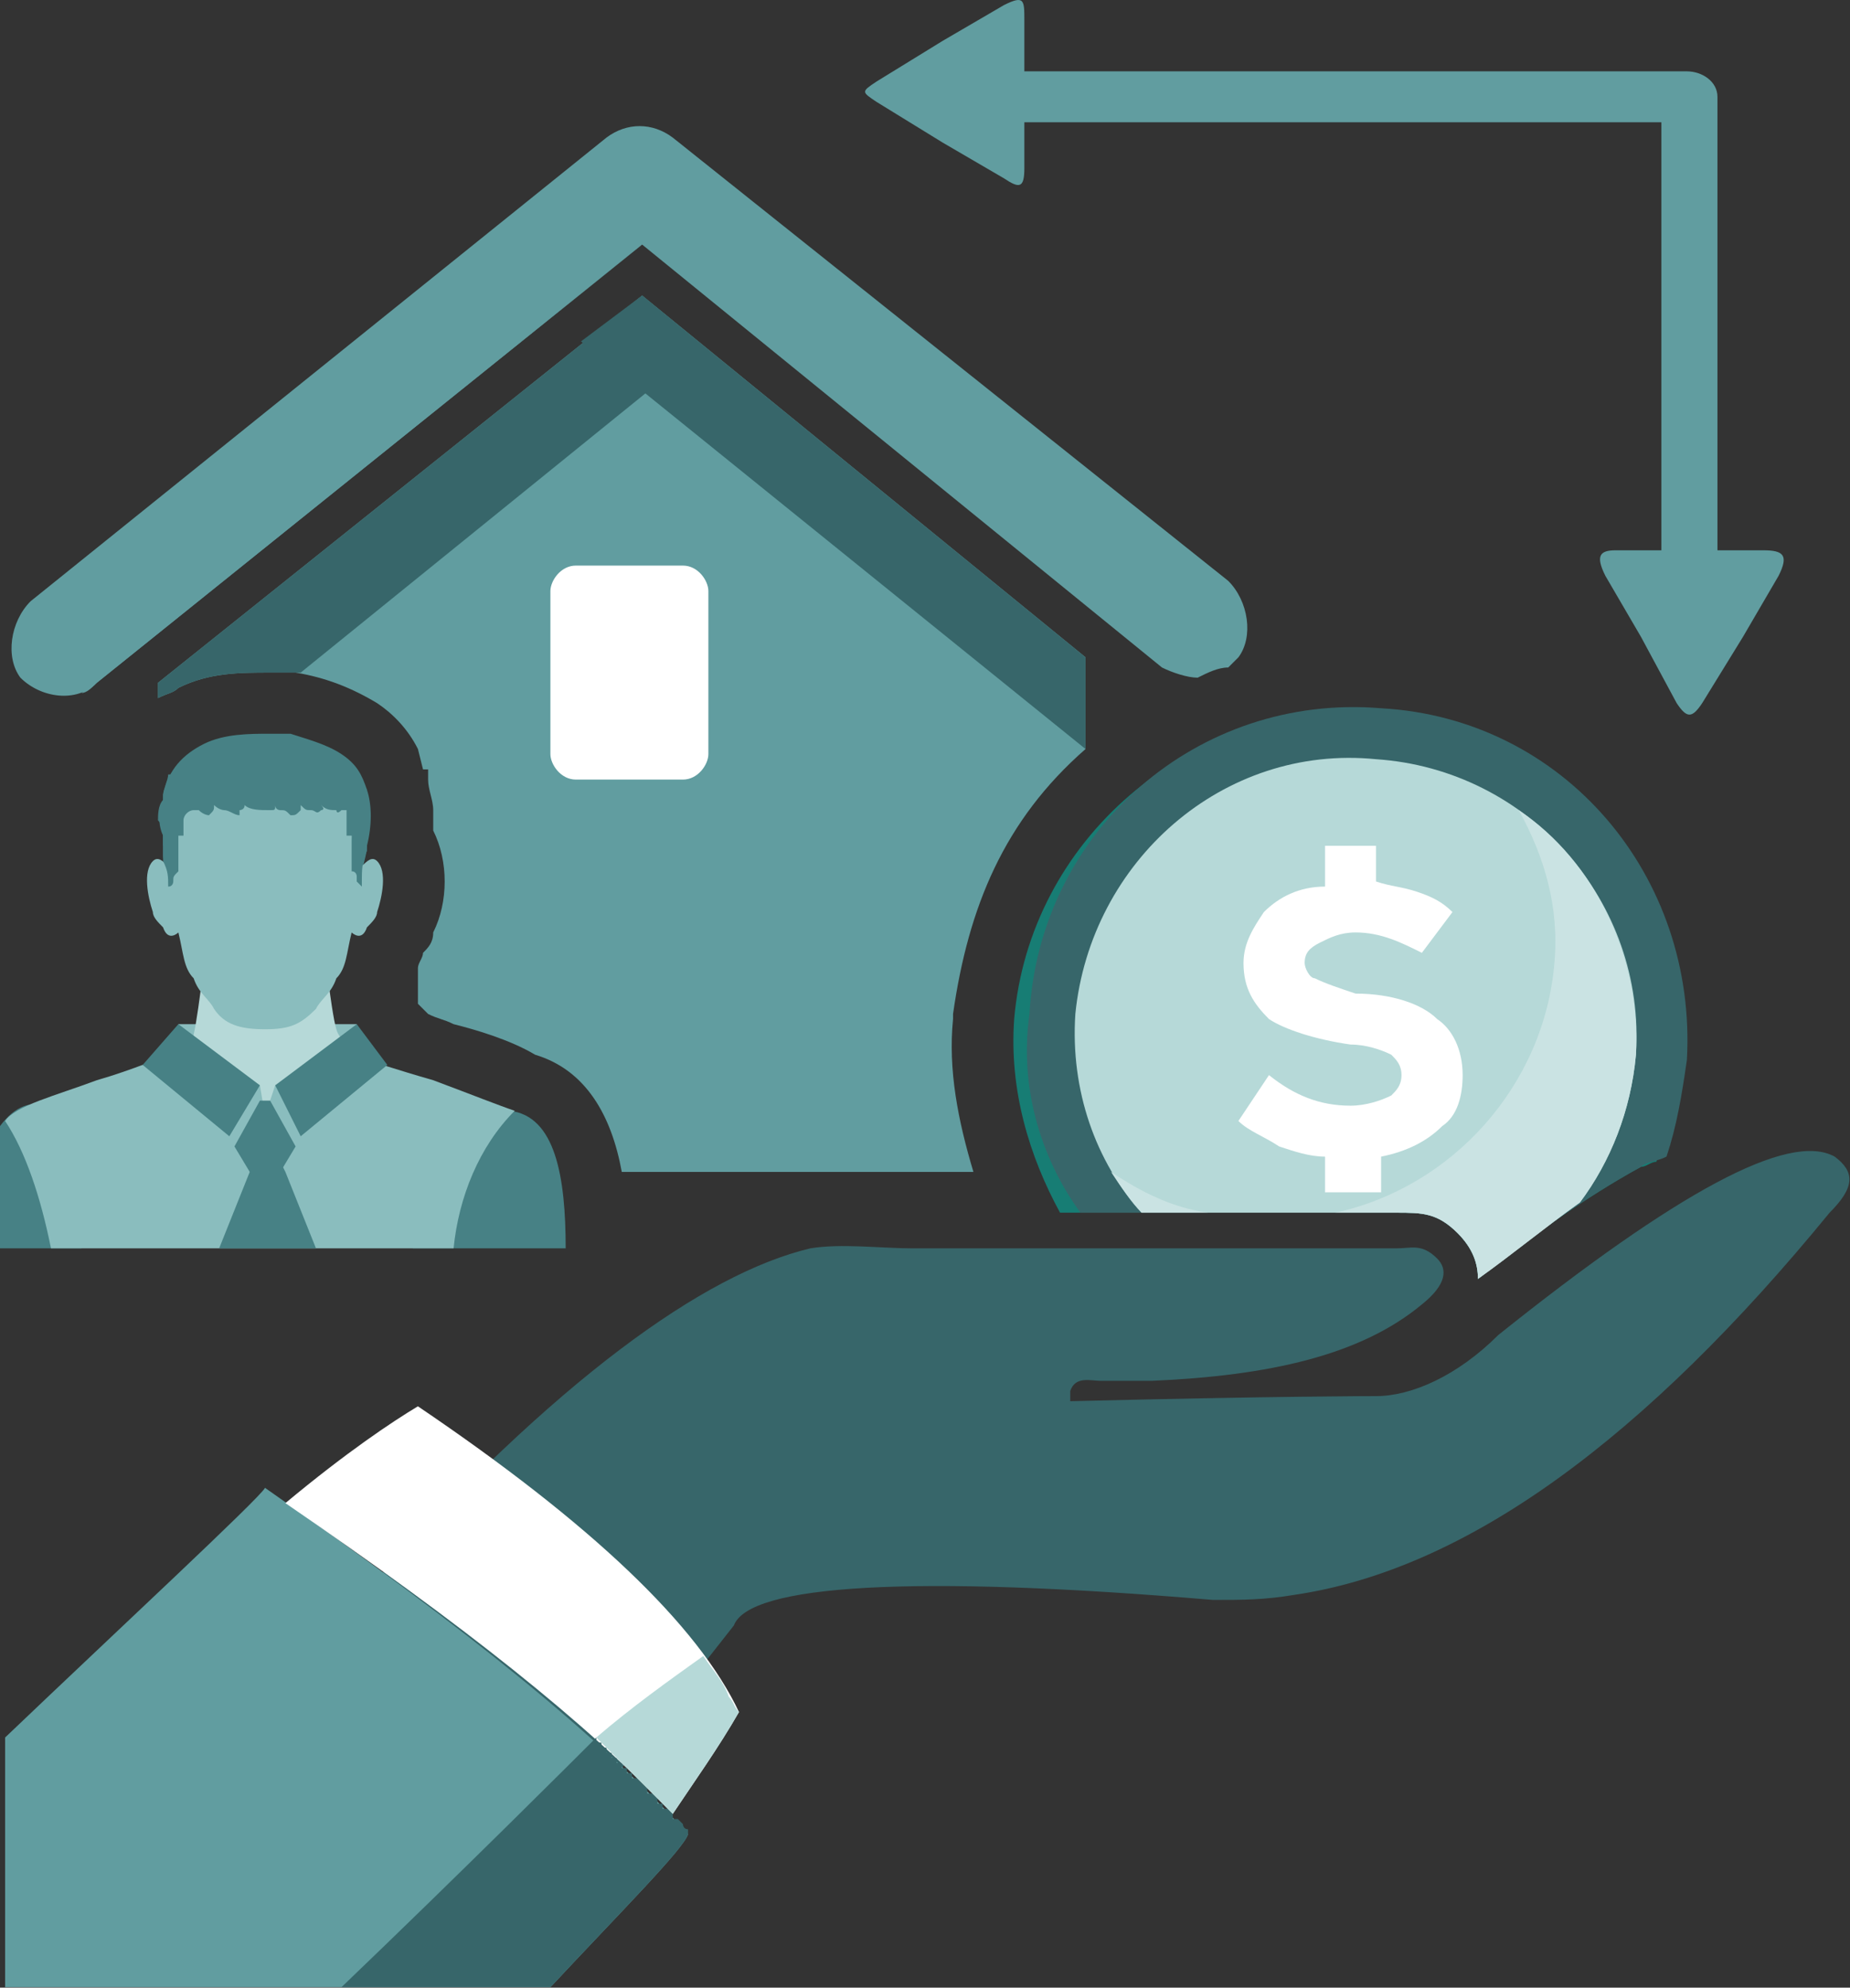
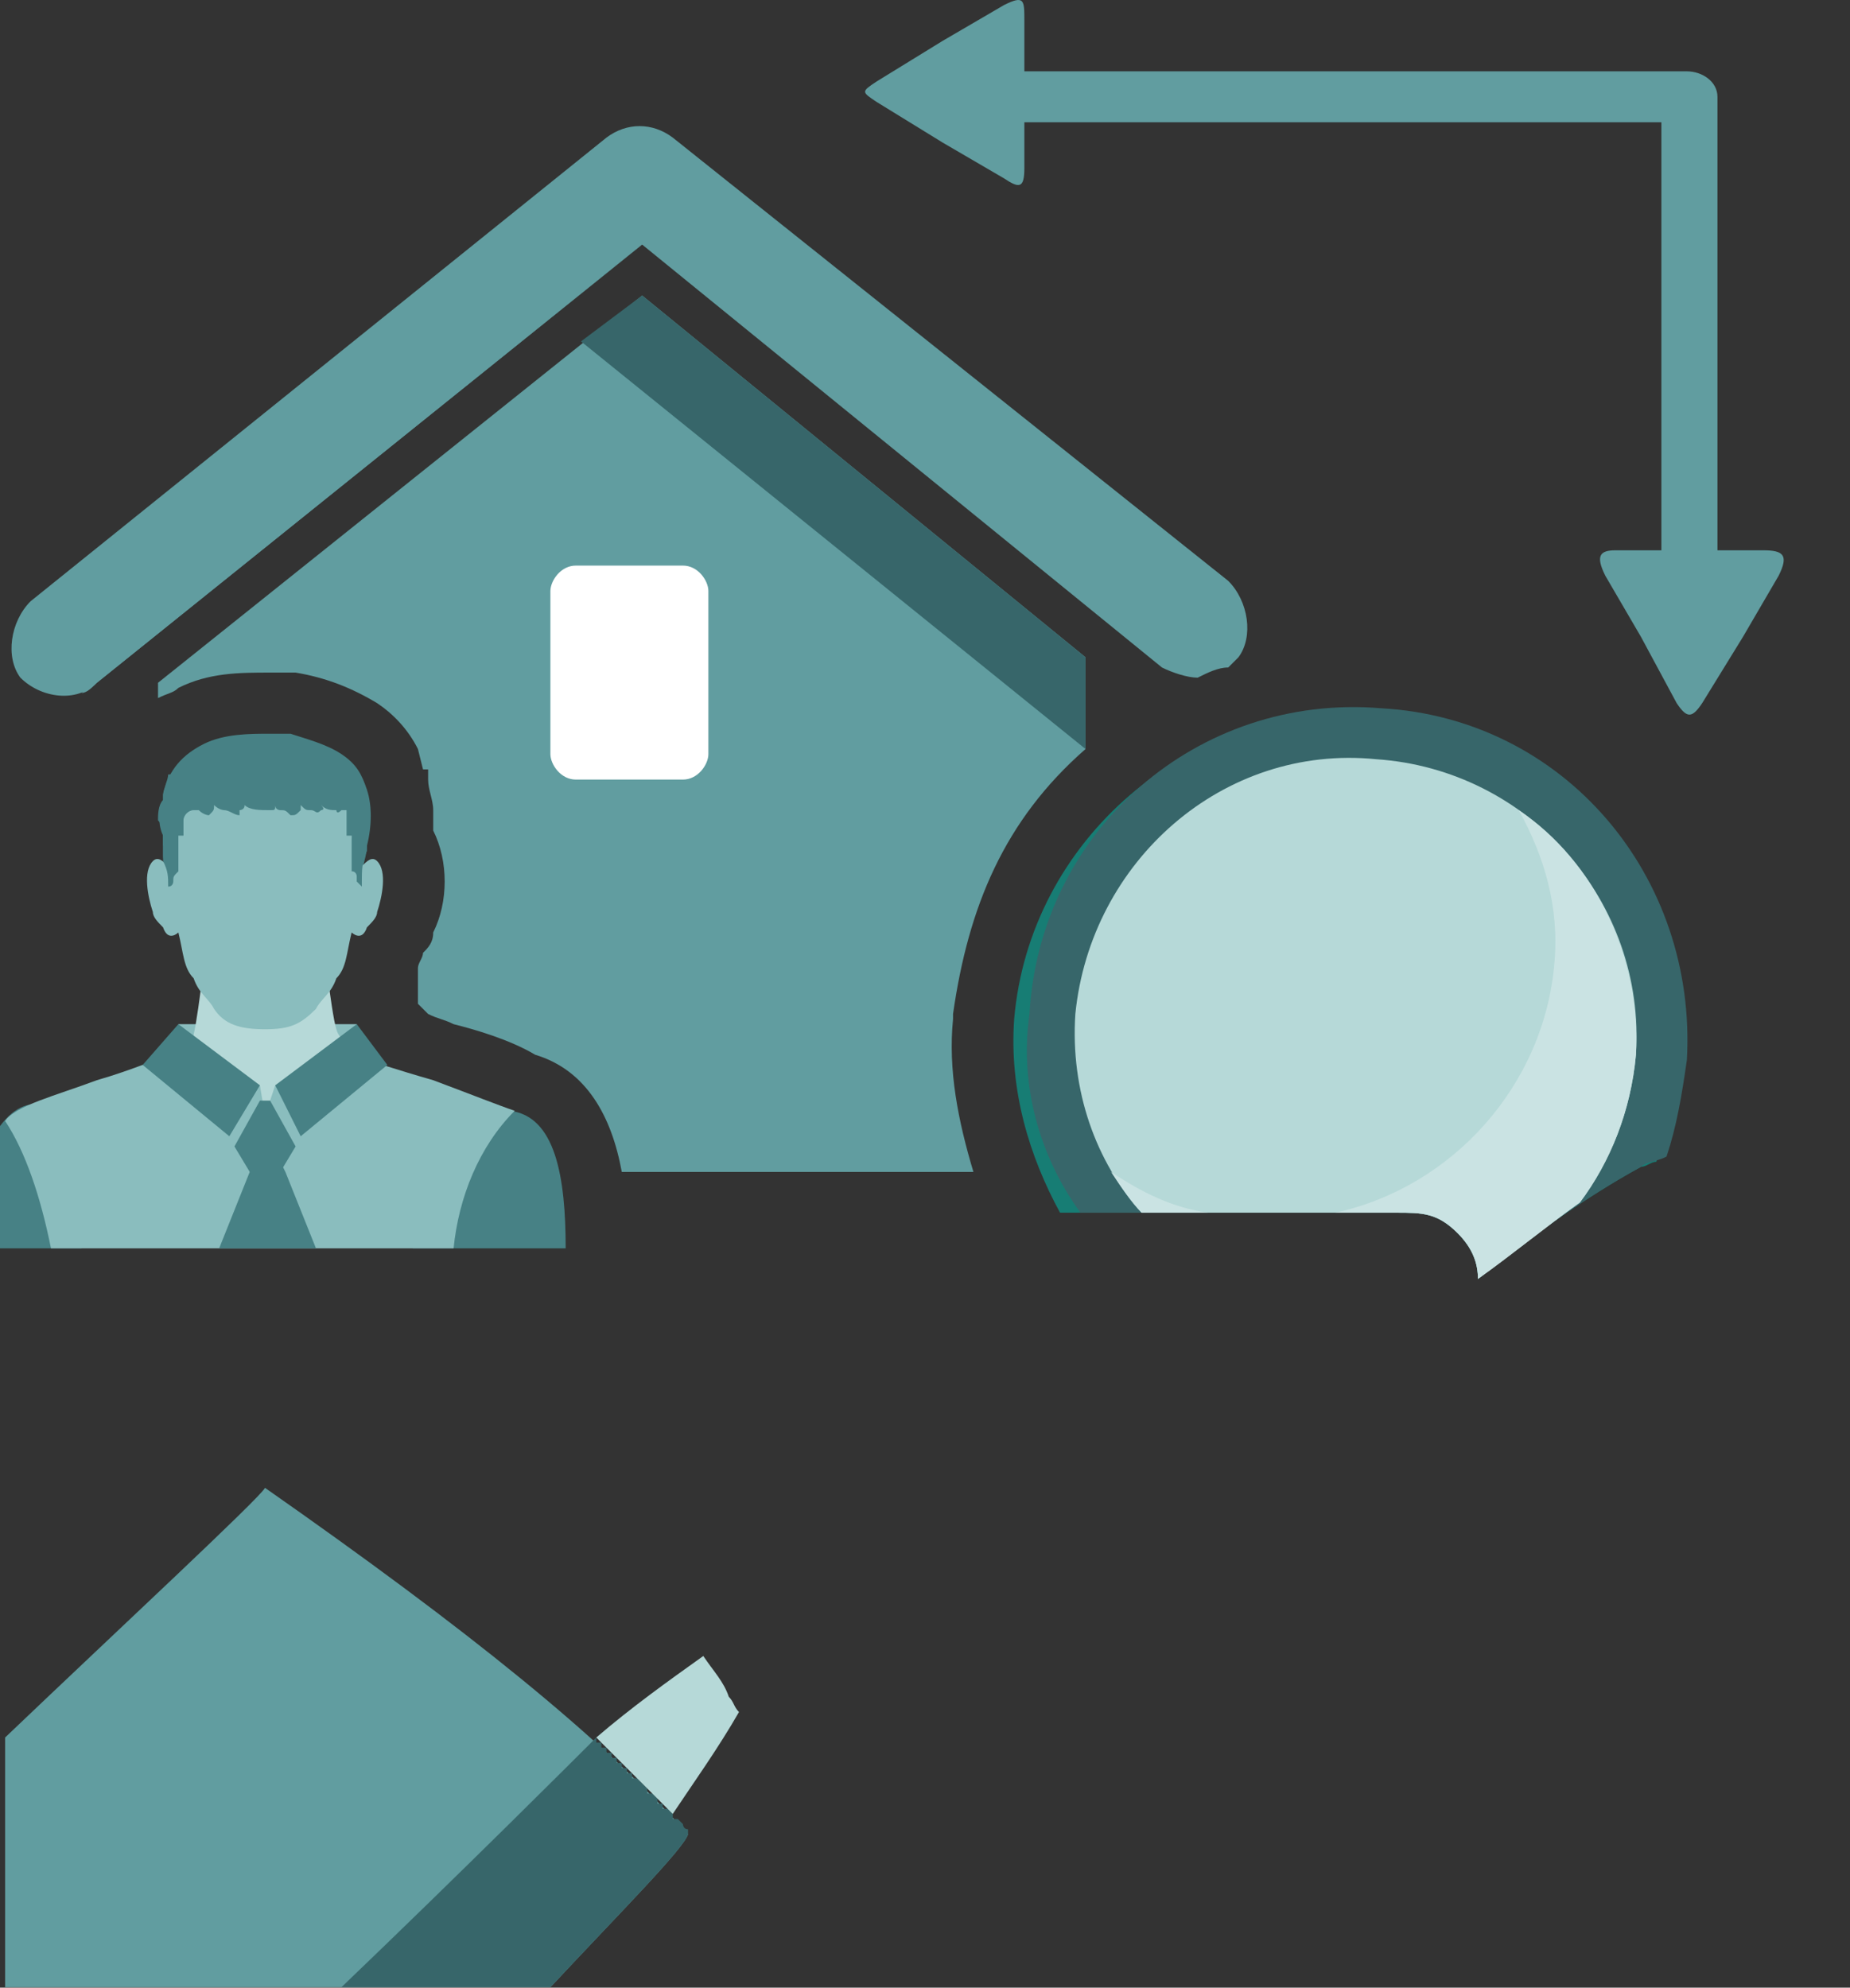
<svg xmlns="http://www.w3.org/2000/svg" width="268" height="288" viewBox="0 0 268 288" fill="none">
  <rect x="0" y="0" width="268" height="288" fill="#333333" stroke="none" />
-   <path fill-rule="evenodd" clip-rule="evenodd" d="M49.468 234.033C50.944 232.557 52.421 231.08 53.897 229.604C80.475 200.073 101.885 184.569 117.389 180.877C121.819 180.139 127.725 180.877 132.155 180.877C170.545 180.877 193.432 180.877 202.291 180.877C204.506 180.877 205.982 180.139 208.197 182.354C209.674 183.831 209.674 186.045 205.982 188.998C197.123 196.381 183.834 199.334 166.854 200.073C163.901 200.073 160.947 200.073 159.471 200.073C157.994 200.073 155.78 199.334 155.041 201.549C155.041 202.287 155.041 202.287 155.041 203.026C184.572 202.287 199.338 202.287 199.338 202.287C204.506 202.287 211.15 199.334 217.056 193.428C242.896 172.756 259.138 163.897 265.783 167.588C268.736 169.803 268.736 172.018 265.044 175.709C238.466 208.194 212.627 227.389 187.525 231.08C183.096 231.818 180.143 231.818 175.713 231.818C132.155 228.127 108.53 229.604 106.315 235.51C90.073 256.182 81.952 266.517 81.952 266.517C60.542 245.107 49.468 234.033 49.468 234.033Z" fill="#37666A" />
  <path fill-rule="evenodd" clip-rule="evenodd" d="M79.736 287.928C90.072 276.854 98.931 267.994 99.669 265.779C87.119 251.752 67.923 236.248 38.392 215.577C37.654 217.053 16.982 236.248 0.74 251.752V287.928H79.736Z" fill="#619DA0" />
-   <path fill-rule="evenodd" clip-rule="evenodd" d="M41.345 217.791C50.204 210.408 56.849 205.979 60.54 203.764C85.641 220.744 101.145 235.51 107.051 248.06C104.098 253.228 100.407 258.396 97.454 262.826C84.903 249.537 67.184 235.51 41.345 217.791Z" fill="white" />
  <path fill-rule="evenodd" clip-rule="evenodd" d="M86.382 251.752C83.428 254.705 67.186 270.947 49.468 287.927H79.737C90.073 276.853 98.932 267.994 99.671 265.779V265.041C98.932 265.041 98.932 264.303 98.932 264.303L98.194 263.564H97.456V262.826L96.717 262.088H95.979V261.349H95.241V260.611L94.503 259.873H93.764V259.135L93.026 258.396L92.288 257.658H91.549V256.92H90.811V256.182H90.073V255.443H89.335V254.705H88.596V253.967H87.858V253.228H87.12V252.49H86.382V251.752Z" fill="#37666A" />
  <path fill-rule="evenodd" clip-rule="evenodd" d="M86.379 251.752C90.07 255.443 93.762 259.135 97.453 262.826C100.406 258.397 104.098 253.229 107.051 248.061C106.312 247.322 106.312 246.584 105.574 245.846C104.836 243.631 103.359 242.155 101.883 239.94C96.715 243.631 91.547 247.322 86.379 251.752Z" fill="#B6D9D8" />
  <path d="M146.918 147.655C149.133 121.815 172.019 101.882 198.597 103.359C224.437 105.573 244.37 128.46 242.155 155.038C242.155 159.468 241.417 163.897 239.941 168.327C239.202 168.327 238.464 169.065 237.726 169.065C229.605 173.495 221.484 179.401 214.101 185.307C214.101 183.092 213.363 180.878 211.148 178.663C208.195 175.71 205.98 175.71 202.288 175.71H153.562C149.133 167.589 146.179 157.991 146.918 147.655Z" fill="#177D74" />
  <path d="M149.134 146.917C150.611 120.339 173.497 100.405 200.075 102.62C226.653 104.097 245.848 126.983 244.372 153.561C243.633 158.729 242.895 163.159 241.419 167.589C239.942 168.327 238.466 168.327 237.727 169.065C229.606 173.495 221.485 179.401 214.102 185.307C214.102 183.092 213.364 180.878 211.149 178.663C208.196 175.71 205.981 175.71 202.29 175.71H156.517C150.611 167.589 147.658 157.253 149.134 146.917Z" fill="#37666A" />
  <path d="M155.78 146.916C157.995 124.768 177.19 107.788 199.338 110.003C221.486 111.479 238.467 130.674 236.99 152.823C236.252 160.944 233.299 168.326 228.869 174.233C223.701 177.924 219.271 181.615 214.104 185.307C214.104 183.092 213.365 180.877 211.15 178.662C208.197 175.709 205.982 175.709 202.291 175.709H165.377C158.733 168.326 155.041 157.991 155.78 146.916Z" fill="#B6D9D8" />
  <path d="M220.01 117.386C223.702 124.03 225.917 131.413 225.178 139.534C223.702 157.253 210.413 172.018 193.432 175.71H202.292C205.983 175.71 208.198 175.71 211.151 178.663C213.366 180.878 214.104 183.092 214.104 185.307C219.272 181.616 223.702 177.925 228.87 174.233C233.299 168.327 236.252 160.944 236.991 152.823C237.729 138.796 231.084 124.769 220.01 117.386ZM174.975 175.71C169.808 174.971 165.378 172.757 160.948 169.803C162.425 172.018 163.901 174.233 165.378 175.71H174.975Z" fill="#CAE3E3" />
-   <path d="M211.886 155.776C211.886 158.729 211.147 161.682 208.932 163.159C206.718 165.374 203.764 166.85 200.073 167.588V172.756H191.952V167.588C189.737 167.588 187.522 166.85 185.308 166.112C183.093 164.635 180.878 163.897 179.401 162.421L183.831 155.776C187.522 158.729 191.214 160.206 195.643 160.206C197.858 160.206 200.073 159.467 201.55 158.729C202.288 157.991 203.026 157.253 203.026 155.776C203.026 154.299 202.288 153.561 201.55 152.823C200.073 152.085 197.858 151.346 195.643 151.346C190.476 150.608 186.046 149.132 183.831 147.655C181.616 145.44 180.14 143.225 180.14 139.534C180.14 136.581 181.616 134.366 183.093 132.151C185.308 129.936 188.261 128.46 191.952 128.46V122.554H199.335V127.722C201.55 128.46 203.026 128.46 205.241 129.198C207.456 129.936 208.932 130.675 210.409 132.151L205.979 138.057C203.026 136.581 200.073 135.104 196.382 135.104C194.167 135.104 192.69 135.843 191.214 136.581C189.737 137.319 188.999 138.057 188.999 139.534C188.999 140.272 189.737 141.749 190.476 141.749C191.952 142.487 194.167 143.225 196.382 143.964C201.55 143.964 205.979 145.44 208.194 147.655C210.409 149.132 211.886 152.085 211.886 155.776Z" fill="white" />
  <path d="M14.03 98.929C11.077 101.882 5.909 101.144 2.956 98.191C0.741 95.238 1.479 90.07 4.432 87.117L87.858 19.934C90.811 17.719 94.502 17.719 97.455 19.934L177.927 84.164C180.88 87.117 181.619 92.285 179.404 95.238C178.666 95.976 178.666 95.976 177.927 96.715C176.451 96.715 174.974 97.453 173.498 98.191C172.021 98.191 169.806 97.453 168.33 96.715L93.025 35.438L14.03 98.929Z" fill="#619DA0" />
  <path fill-rule="evenodd" clip-rule="evenodd" d="M157.257 95.238V108.527C145.444 118.863 140.277 131.414 138.062 146.918C138.062 146.918 138.062 146.918 138.062 147.656C137.323 155.039 138.8 162.422 141.015 169.804H90.074C88.597 161.683 84.906 155.039 77.523 152.824C73.832 150.609 68.664 149.133 65.711 148.394C64.234 147.656 63.496 147.656 62.019 146.918L60.543 145.441V140.273C60.543 139.535 61.281 138.797 61.281 138.058C62.019 137.32 62.758 136.582 62.758 135.105C64.972 130.676 64.972 124.769 62.758 120.34C62.758 118.863 62.758 118.125 62.758 117.387C62.758 115.91 62.019 114.434 62.019 112.957C62.019 112.219 62.019 112.219 62.019 111.48H61.281L60.543 108.527C59.066 105.574 56.851 103.359 54.636 101.883C50.945 99.668 47.254 98.192 42.824 97.453C42.086 97.453 40.609 97.453 39.133 97.453C34.703 97.453 30.273 97.453 25.844 99.668C25.105 100.406 24.367 100.406 22.891 101.145V98.93L93.027 42.821L157.257 95.238Z" fill="#619DA0" />
  <path d="M14.028 98.929C13.29 99.667 12.552 100.406 11.813 100.406L93.024 35.437L14.028 98.929Z" fill="#619DA0" />
-   <path fill-rule="evenodd" clip-rule="evenodd" d="M22.89 101.144V98.929L93.026 42.82L101.885 50.203L43.561 97.453H42.823C42.085 97.453 40.608 97.453 39.132 97.453C34.702 97.453 30.272 97.453 25.843 99.668C25.105 100.406 24.366 100.406 22.89 101.144Z" fill="#37666A" />
  <path fill-rule="evenodd" clip-rule="evenodd" d="M84.165 49.465L157.254 108.527V95.238L93.024 42.82L84.165 49.465Z" fill="#37666A" />
  <path d="M240.678 79.734V17.719H148.393V24.363C148.393 27.316 147.655 27.316 145.44 25.84L136.581 20.672L126.983 14.765C124.769 13.289 124.769 13.289 126.983 11.812L136.581 5.906L145.44 0.738C148.393 -0.738 148.393 0 148.393 2.953V10.336H244.369C246.584 10.336 248.799 11.812 248.799 14.027V79.734H255.443C258.397 79.734 259.135 80.472 257.658 83.425L252.49 92.284L246.584 101.882C245.108 104.097 244.369 104.097 242.893 101.882L237.725 92.284L232.557 83.425C231.08 80.472 231.819 79.734 234.033 79.734H240.678Z" fill="#619DA0" />
  <path fill-rule="evenodd" clip-rule="evenodd" d="M51.679 157.253H25.84V148.394H51.679V157.253Z" fill="#8ABDBE" />
  <path fill-rule="evenodd" clip-rule="evenodd" d="M7.383 160.206C4.43 159.468 2.215 160.206 0 163.16V180.878H11.812C13.289 170.542 13.289 162.421 7.383 160.206Z" fill="#478185" />
  <path fill-rule="evenodd" clip-rule="evenodd" d="M48.727 149.132C47.989 146.917 46.513 133.628 46.513 133.628C40.606 133.628 36.177 133.628 30.27 133.628C30.27 133.628 28.794 146.917 28.056 149.87C28.056 152.085 19.935 156.515 19.935 156.515C26.579 156.515 32.485 162.421 39.13 162.421C45.036 162.421 50.942 155.777 56.848 155.777C56.848 155.777 49.466 152.085 48.727 149.132Z" fill="#B6D9D8" />
  <path fill-rule="evenodd" clip-rule="evenodd" d="M73.826 160.944C68.658 160.944 60.537 164.636 59.799 173.495C59.799 175.71 59.799 178.663 59.799 180.878H81.947C81.947 170.542 80.471 161.682 73.826 160.944Z" fill="#478185" />
  <path fill-rule="evenodd" clip-rule="evenodd" d="M74.567 160.944C72.352 160.206 68.661 158.729 62.755 156.514C57.587 155.038 53.157 153.561 53.157 153.561L38.391 161.682L24.364 152.823C24.364 152.823 19.196 155.038 14.028 156.514C8.122 158.729 2.216 160.206 0.739 162.421C3.692 166.85 5.907 173.495 7.384 180.877H65.708C66.446 173.495 69.399 166.112 74.567 160.944Z" fill="#8ABDBE" />
  <path fill-rule="evenodd" clip-rule="evenodd" d="M31.746 180.878H45.773L41.344 169.804L39.129 165.374L36.176 169.804L31.746 180.878Z" fill="#478185" />
  <path fill-rule="evenodd" clip-rule="evenodd" d="M37.653 157.253L38.392 161.682L29.532 158.729L34.7 156.515L37.653 157.253Z" fill="#8ABDBE" />
  <path fill-rule="evenodd" clip-rule="evenodd" d="M39.867 157.253L38.391 161.682L47.25 158.729L42.082 156.515L39.867 157.253Z" fill="#8ABDBE" />
  <path fill-rule="evenodd" clip-rule="evenodd" d="M20.67 154.3L25.838 148.394L37.65 157.253L33.221 164.636L20.67 154.3Z" fill="#478185" />
  <path fill-rule="evenodd" clip-rule="evenodd" d="M56.111 154.3L51.682 148.394L39.869 157.253L43.56 164.636L56.111 154.3Z" fill="#478185" />
  <path fill-rule="evenodd" clip-rule="evenodd" d="M53.157 119.601C53.157 120.339 53.157 121.816 53.157 122.554C53.157 124.031 52.419 125.507 52.419 126.984C52.419 127.722 52.419 127.722 52.419 127.722C51.681 127.722 51.681 128.46 51.681 128.46C51.681 129.199 51.681 129.937 50.942 130.675C50.204 131.413 49.466 132.89 47.989 133.628C45.774 135.105 43.559 135.843 40.606 135.843C39.868 135.843 39.13 135.843 38.392 135.843C37.653 135.843 36.177 135.843 35.438 135.843C33.224 135.843 30.27 135.105 28.794 133.628C27.317 132.89 25.841 131.413 25.102 130.675C25.102 129.937 24.364 129.199 24.364 128.46V127.722C24.364 127.722 24.364 127.722 24.364 126.984C24.364 126.245 23.626 124.769 23.626 124.031C23.626 124.031 23.626 123.292 23.626 122.554C23.626 121.816 23.626 121.816 23.626 121.078C23.626 120.339 23.626 119.601 22.888 118.863C22.888 118.124 22.888 116.648 23.626 115.91V115.171C24.364 111.48 26.579 109.265 29.532 107.789C32.485 106.312 36.177 106.312 39.13 106.312C39.868 106.312 41.345 106.312 42.083 106.312C44.298 107.05 47.251 107.789 49.466 109.265C51.681 110.742 52.419 112.218 53.157 114.433C53.157 115.91 53.895 117.386 53.157 119.601Z" fill="#478185" />
  <path fill-rule="evenodd" clip-rule="evenodd" d="M53.155 134.366C52.417 136.581 50.94 135.105 50.94 135.105C50.202 138.058 50.202 140.272 48.725 141.749C47.987 143.964 46.511 144.702 45.772 146.179C43.557 148.394 42.081 149.132 38.389 149.132C34.698 149.132 32.483 148.394 31.007 146.179C30.268 144.702 28.792 143.964 28.054 141.749C26.577 140.272 26.577 138.058 25.839 135.105C25.839 135.105 24.362 136.581 23.624 134.366C22.886 133.628 22.147 132.89 22.147 132.151C21.409 129.937 20.671 126.245 22.147 124.769C22.886 124.03 23.624 124.769 24.362 125.507C23.624 122.554 23.624 120.339 24.362 118.124C26.577 111.48 31.745 108.527 38.389 108.527C45.034 108.527 50.202 111.48 52.417 118.124C53.155 120.339 53.155 122.554 52.417 125.507C53.155 124.769 53.893 124.03 54.632 124.769C56.108 126.245 55.37 129.937 54.632 132.151C54.632 132.89 53.893 133.628 53.155 134.366Z" fill="#8ABDBE" />
  <path fill-rule="evenodd" clip-rule="evenodd" d="M53.155 120.339C53.155 121.816 53.155 122.554 53.155 123.293C52.417 124.769 52.417 126.246 52.417 127.722C52.417 127.722 52.417 127.722 52.417 128.461L51.679 127.722C51.679 127.722 51.679 127.722 51.679 126.984C51.679 126.984 51.679 126.246 50.94 126.246C50.94 125.507 50.94 124.769 50.94 124.031C50.94 123.293 50.94 122.554 50.94 121.816C50.94 121.078 50.94 120.339 51.679 120.339C52.417 119.601 52.417 120.339 53.155 120.339Z" fill="#478185" />
  <path fill-rule="evenodd" clip-rule="evenodd" d="M25.841 126.245C25.102 126.983 25.102 126.983 25.102 127.722C25.102 127.722 25.102 128.46 24.364 128.46C24.364 126.983 24.364 126.245 23.626 124.769C23.626 124.769 23.626 124.03 23.626 123.292C23.626 122.554 23.626 122.554 23.626 121.815C23.626 121.077 23.626 120.339 23.626 118.862C24.364 118.862 25.102 119.601 25.841 120.339V121.077C25.841 123.292 25.841 124.769 25.841 126.245Z" fill="#478185" />
  <path fill-rule="evenodd" clip-rule="evenodd" d="M53.158 122.554C52.42 122.554 52.42 122.554 51.681 121.816L50.943 121.077H50.205C50.205 120.339 50.205 120.339 50.205 120.339C50.205 119.601 50.205 119.601 50.205 118.862C50.205 118.124 50.205 118.124 50.205 117.386C49.467 117.386 49.467 117.386 49.467 117.386C48.728 118.124 48.728 117.386 48.728 117.386C47.99 117.386 47.252 117.386 46.514 116.648C47.252 117.386 46.514 117.386 46.514 117.386C45.775 118.124 45.775 117.386 45.037 117.386C44.299 117.386 44.299 117.386 43.56 116.648C43.56 117.386 43.56 117.386 43.56 117.386C42.822 118.124 42.822 118.124 42.084 118.124C41.346 117.386 41.346 117.386 40.607 117.386C40.607 117.386 39.869 117.386 39.869 116.648C39.869 117.386 39.869 117.386 39.131 117.386C37.654 117.386 36.178 117.386 35.439 116.648C35.439 117.386 34.701 117.386 34.701 117.386V118.124C33.963 118.124 33.224 117.386 32.486 117.386C32.486 117.386 31.748 117.386 31.01 116.648C31.01 117.386 31.01 117.386 30.271 118.124C30.271 118.124 29.533 118.124 28.795 117.386H28.057C27.318 117.386 26.58 118.124 26.58 118.862C26.58 119.601 26.58 119.601 26.58 120.339C26.58 120.339 26.58 120.339 26.58 121.077H25.842C25.104 121.816 24.365 122.554 23.627 122.554C23.627 121.816 23.627 121.816 23.627 121.077C22.889 119.601 22.889 117.386 23.627 115.909V115.171C23.627 114.433 24.365 112.956 24.365 112.218C25.842 112.218 26.58 111.48 27.318 110.741C28.795 109.265 31.01 108.527 33.224 107.788C34.701 107.788 36.178 107.788 38.392 107.788C39.869 107.788 42.084 107.788 43.56 107.788C45.037 108.527 47.252 109.265 48.728 110.741C49.467 110.741 49.467 111.48 50.205 111.48C50.205 111.48 50.943 111.48 51.681 112.218C51.681 112.218 52.42 113.695 53.158 114.433C53.896 116.648 53.896 119.601 53.158 122.554Z" fill="#478185" />
  <path fill-rule="evenodd" clip-rule="evenodd" d="M37.654 159.468L33.963 166.112L36.178 169.804H40.607L42.822 166.112L39.131 159.468H37.654Z" fill="#478185" />
  <path fill-rule="evenodd" clip-rule="evenodd" d="M83.425 81.949H98.929C101.143 81.949 102.62 84.163 102.62 85.64V109.265C102.62 110.741 101.143 112.956 98.929 112.956H83.425C81.21 112.956 79.733 110.741 79.733 109.265V85.64C79.733 84.163 81.21 81.949 83.425 81.949Z" fill="white" />
</svg>